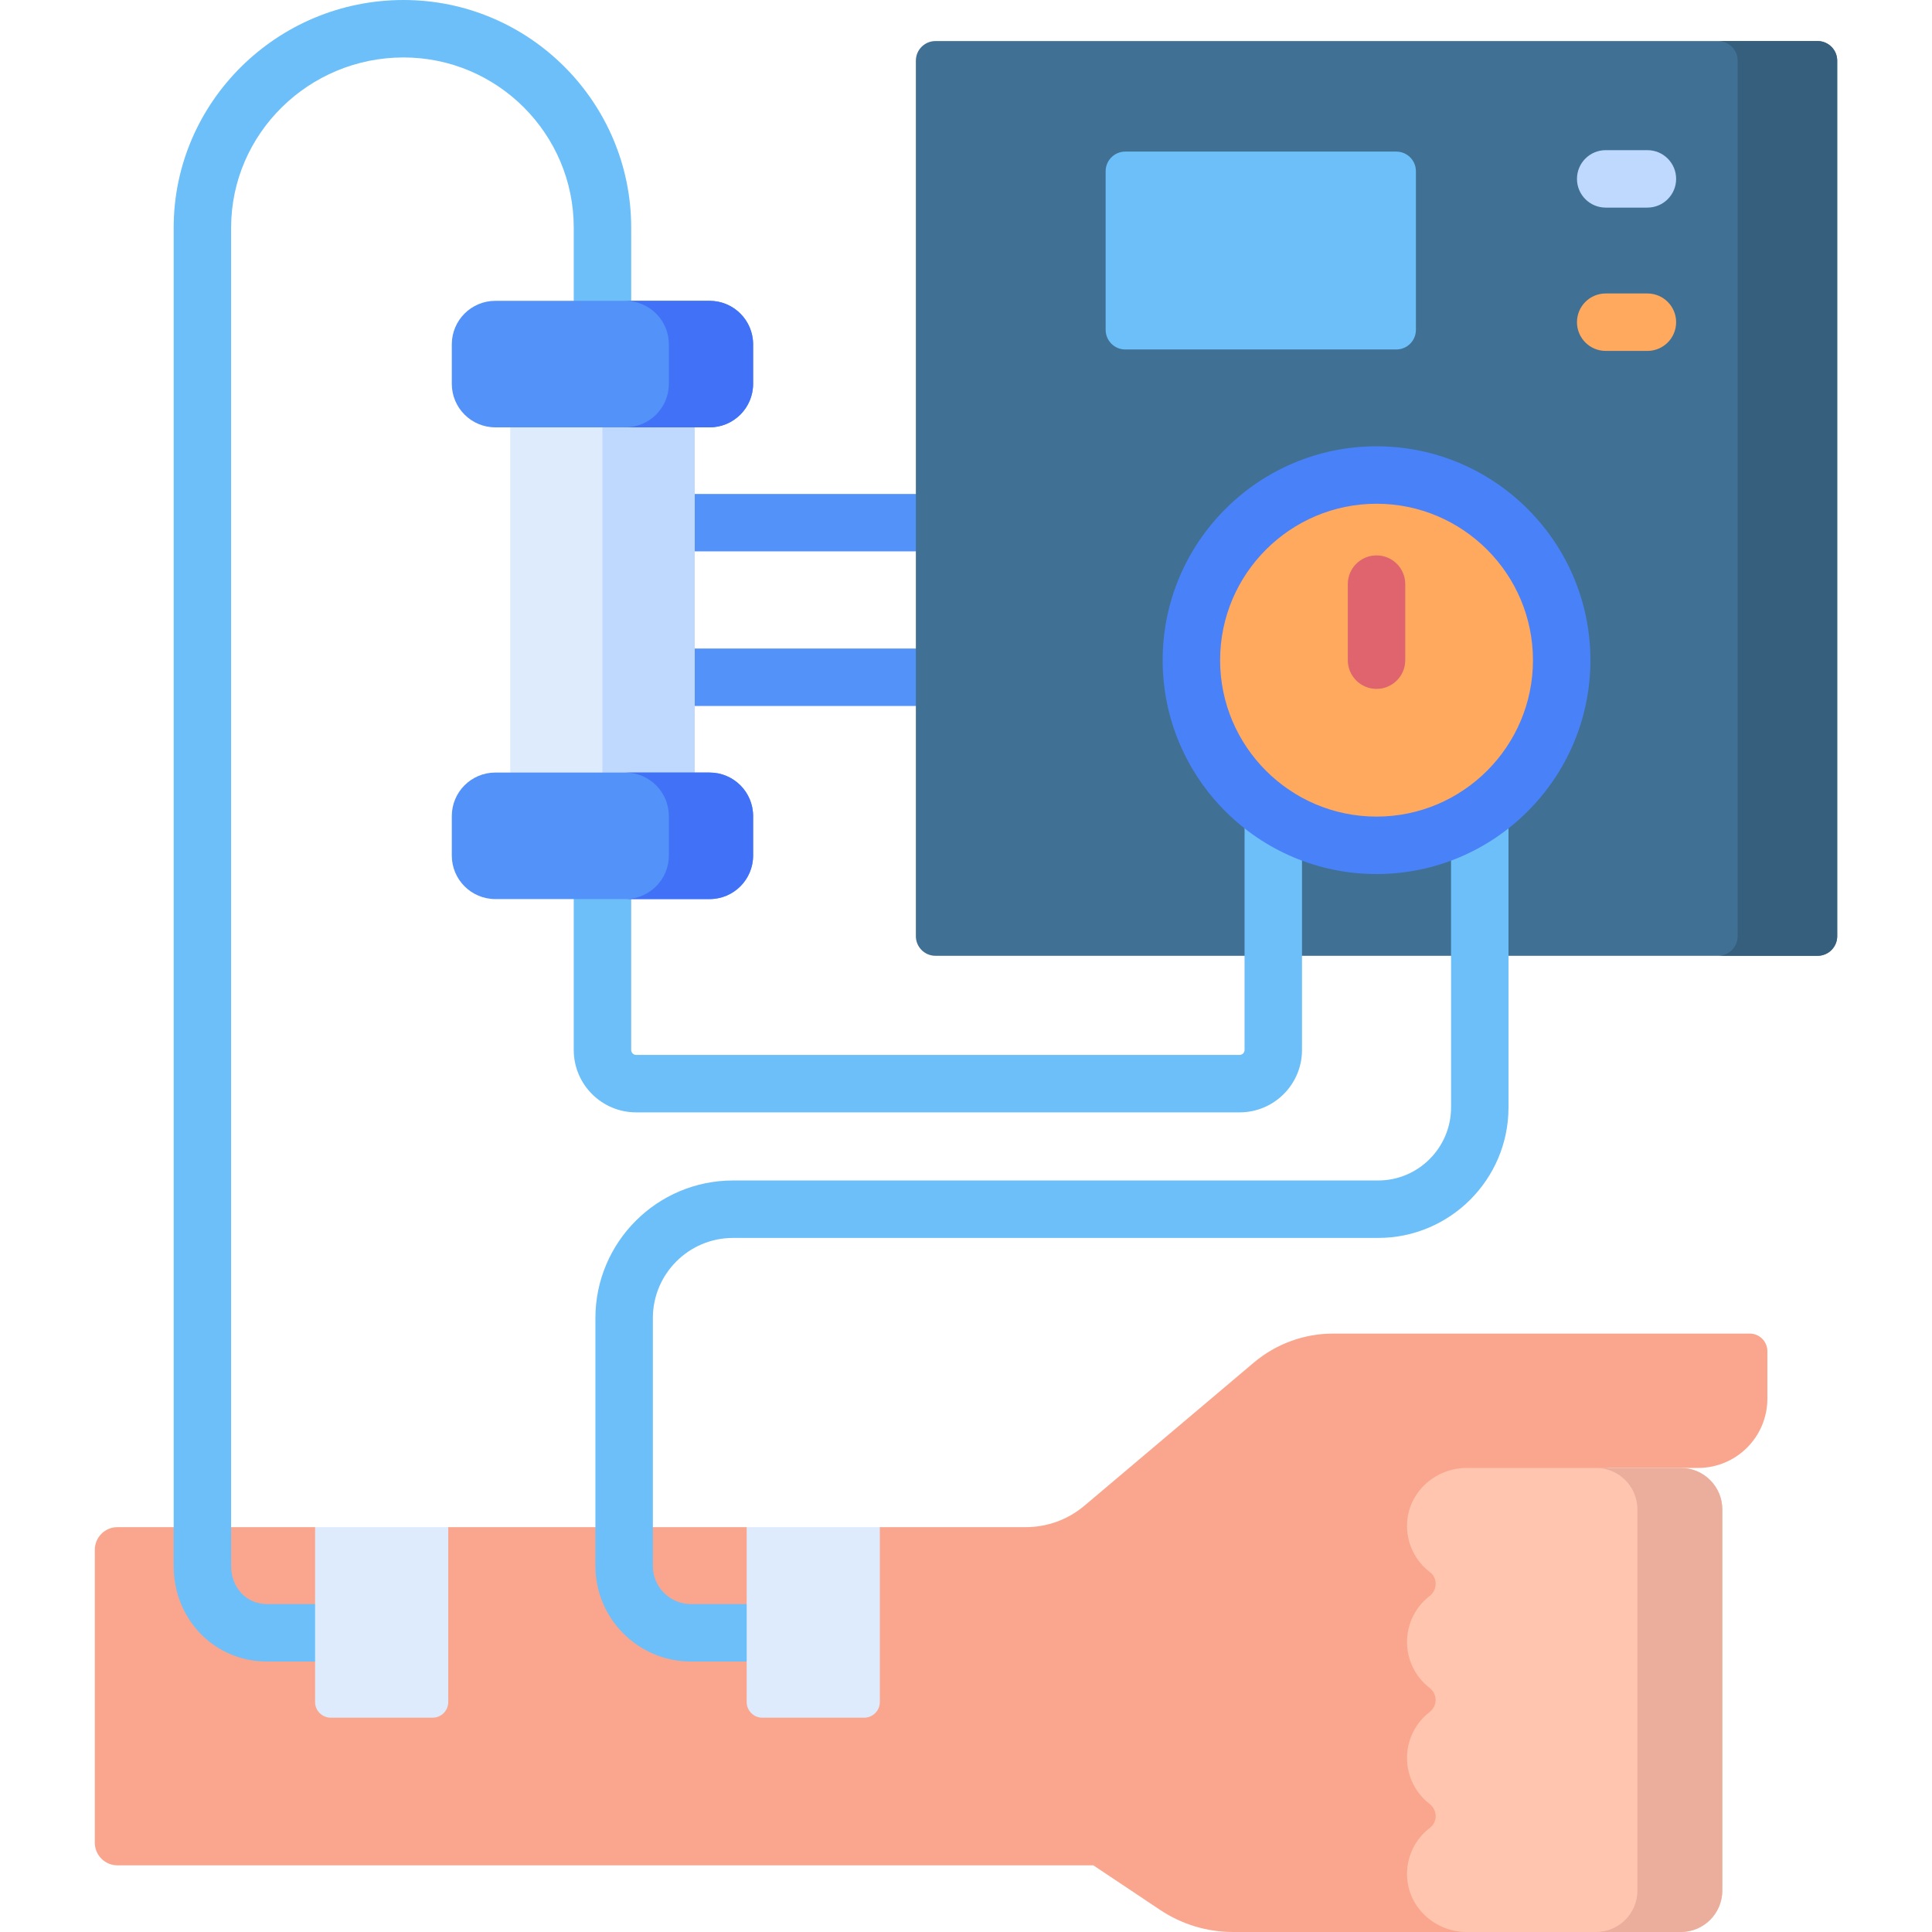
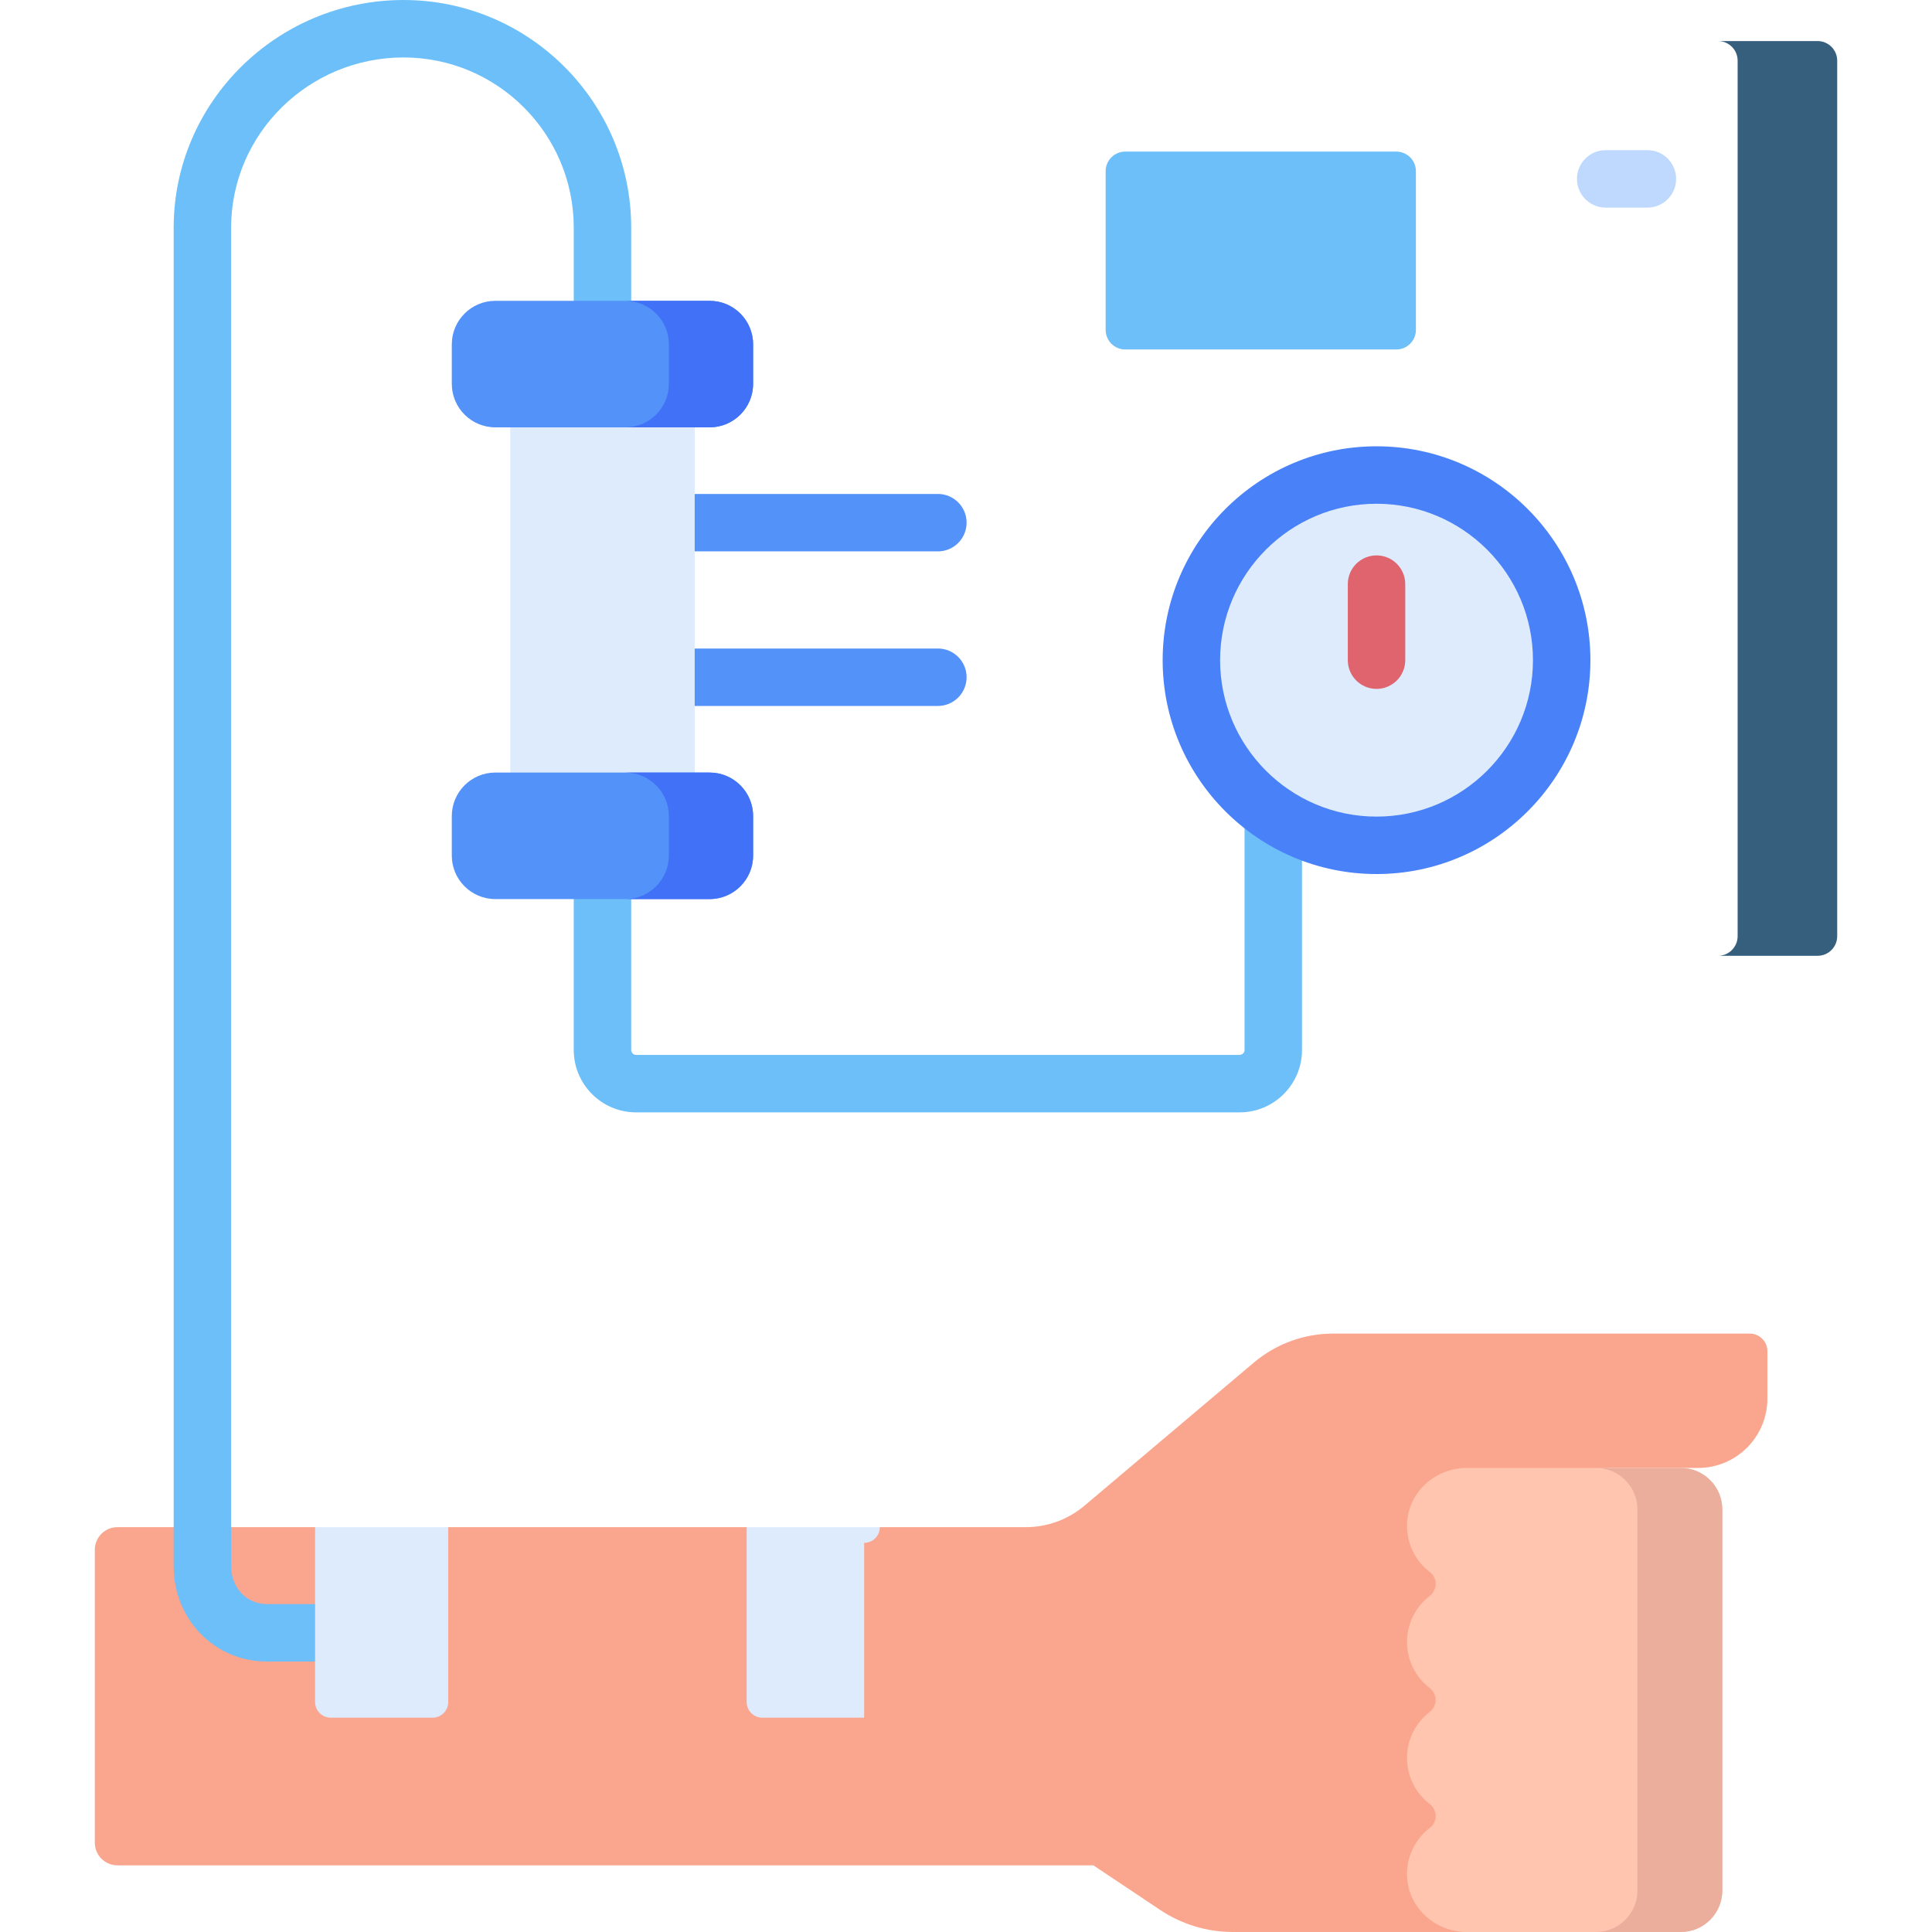
<svg xmlns="http://www.w3.org/2000/svg" id="Capa_1" enable-background="new 0 0 512 512" height="512" viewBox="0 0 512 512" width="512">
  <g>
    <g fill="#5392f9">
      <path d="m248.546 146.124h-70.276c-4.204 0-7.611-3.407-7.611-7.611s3.407-7.611 7.611-7.611h70.277c4.204 0 7.612 3.407 7.612 7.611s-3.409 7.611-7.613 7.611z" />
      <path d="m248.546 187.085h-70.276c-4.204 0-7.611-3.407-7.611-7.611s3.407-7.611 7.611-7.611h70.277c4.204 0 7.612 3.407 7.612 7.611s-3.409 7.611-7.613 7.611z" />
    </g>
-     <path d="m242.714 16.078v232.019c0 2.872 2.328 5.199 5.199 5.199h233.764c2.872 0 5.199-2.328 5.199-5.2v-232.018c0-2.872-2.328-5.199-5.199-5.199h-233.764c-2.872 0-5.199 2.328-5.199 5.199z" fill="#407194" />
    <path d="m481.677 10.879h-26.387c2.872 0 5.199 2.328 5.199 5.199v232.019c0 2.872-2.328 5.2-5.199 5.2h26.387c2.872 0 5.199-2.328 5.199-5.2v-232.019c0-2.871-2.327-5.199-5.199-5.199z" fill="#365f7e" />
    <path d="m426.199 389.02h23.803c10.147 0 18.372-8.225 18.372-18.372v-12.562c0-2.581-2.092-4.673-4.673-4.673h-110.404c-7.699 0-15.15 2.726-21.032 7.695l-44.891 37.924c-4.339 3.666-9.836 5.677-15.517 5.677h-38.689l-17.645 10.149-17.645-10.149h-79.084l-17.645 10.149-17.645-10.149h-52.38c-3.314 0-6 2.686-6 6v77.626c0 3.314 2.686 6 6 6h258.626l17.719 11.828c5.701 3.805 12.401 5.836 19.255 5.836h61.954l39.174-10z" fill="#faa68e" />
    <path d="m445.43 389.02h-56.75c-8.277 0-15.4 6.361-15.789 14.629-.249 5.294 2.18 10.034 6.049 12.981 2.106 1.604 2.006 4.719-.088 6.339-3.637 2.811-5.979 7.217-5.979 12.17 0 4.952 2.342 9.358 5.979 12.169 2.13 1.647 2.13 4.759 0 6.406-3.637 2.811-5.979 7.217-5.979 12.17 0 4.952 2.342 9.358 5.979 12.169 2.095 1.619 2.194 4.735.088 6.339-3.869 2.947-6.298 7.686-6.049 12.979.389 8.269 7.511 14.63 15.789 14.63h56.751c6.074 0 10.997-4.924 10.997-10.997v-100.987c-.001-6.074-4.925-10.997-10.998-10.997z" fill="#ffc5ae" />
    <path d="m445.43 389.02h-22.492c6.073 0 10.997 4.923 10.997 10.997v100.986c0 6.073-4.924 10.997-10.997 10.997h22.492c6.073 0 10.997-4.924 10.997-10.997v-100.986c0-6.074-4.924-10.997-10.997-10.997z" fill="#ebae9d" />
    <circle cx="364.795" cy="174.952" fill="#ddebfd" r="49.067" />
-     <circle cx="364.795" cy="174.952" fill="#ffa95f" r="49.067" />
    <g fill="#6cbff8">
      <path d="m293.009 45.373v42.042c0 2.872 2.328 5.199 5.199 5.199h71.822c2.872 0 5.199-2.328 5.199-5.199v-42.042c0-2.872-2.328-5.199-5.199-5.199h-71.822c-2.871 0-5.199 2.328-5.199 5.199z" />
      <path d="m328.512 294.788h-159.932c-9.116 0-16.532-7.416-16.532-16.532v-50.145c0-4.204 3.407-7.611 7.611-7.611s7.611 3.407 7.611 7.611v50.145c0 .721.588 1.309 1.309 1.309h159.933c.721 0 1.309-.588 1.309-1.309v-62.566c0-4.204 3.407-7.611 7.612-7.611s7.611 3.407 7.611 7.611v62.566c.001 9.116-7.416 16.532-16.532 16.532z" />
-       <path d="m197.879 440.32h-14.787c-13.95 0-25.3-11.35-25.3-25.3v-65.724c0-20.101 16.353-36.454 36.454-36.454h170.953c10.666 0 19.344-8.682 19.344-19.353v-77.8c0-4.204 3.407-7.611 7.611-7.611s7.612 3.407 7.612 7.611v77.8c0 19.065-15.506 34.576-34.567 34.576h-170.953c-11.707 0-21.231 9.524-21.231 21.231v65.724c0 5.557 4.52 10.077 10.077 10.077h14.787c4.204 0 7.611 3.407 7.611 7.611s-3.407 7.612-7.611 7.612z" />
      <path d="m83.503 440.32h-12.757c-13.863 0-24.722-11.113-24.722-25.3v-354.858c.117-33.186 27.442-60.162 60.913-60.162 33.269 0 60.334 27.065 60.334 60.334v29.532c0 4.204-3.407 7.611-7.611 7.611s-7.611-3.407-7.611-7.611v-29.532c0-24.874-20.237-45.111-45.111-45.111-25.106 0-45.603 20.171-45.69 44.965v354.832c0 5.745 4.084 10.077 9.5 10.077h12.757c4.204 0 7.611 3.407 7.611 7.611s-3.408 7.612-7.613 7.612z" />
    </g>
    <path d="m364.795 182.564c-4.204 0-7.612-3.407-7.612-7.611v-20.155c0-4.204 3.407-7.611 7.612-7.611s7.611 3.407 7.611 7.611v20.155c0 4.204-3.407 7.611-7.611 7.611z" fill="#df646e" />
    <path d="m364.795 231.63c-31.253 0-56.678-25.425-56.678-56.678s25.425-56.678 56.678-56.678 56.678 25.425 56.678 56.678-25.425 56.678-56.678 56.678zm0-98.132c-22.858 0-41.455 18.597-41.455 41.455s18.597 41.455 41.455 41.455 41.455-18.597 41.455-41.455-18.597-41.455-41.455-41.455z" fill="#4981f8" />
    <g>
      <path d="m436.581 55.017h-11.056c-4.204 0-7.611-3.407-7.611-7.611s3.407-7.611 7.611-7.611h11.056c4.204 0 7.611 3.407 7.611 7.611s-3.407 7.611-7.611 7.611z" fill="#bed9fd" />
-       <path d="m436.581 92.996h-11.056c-4.204 0-7.611-3.407-7.611-7.611s3.407-7.611 7.611-7.611h11.056c4.204 0 7.611 3.407 7.611 7.611s-3.407 7.611-7.611 7.611z" fill="#ffa95f" />
    </g>
-     <path d="m229.008 455.207h-26.971c-2.297 0-4.16-1.862-4.16-4.16v-46.338h35.29v46.338c.001 2.298-1.861 4.16-4.159 4.16z" fill="#ddebfd" />
+     <path d="m229.008 455.207h-26.971c-2.297 0-4.16-1.862-4.16-4.16v-46.338h35.29c.001 2.298-1.861 4.16-4.159 4.16z" fill="#ddebfd" />
    <path d="m114.634 455.207h-26.971c-2.297 0-4.16-1.862-4.16-4.16v-46.338h35.29v46.338c.001 2.298-1.861 4.16-4.159 4.16z" fill="#ddebfd" />
    <path d="m184.102 99.29-48.888 13.963v91.481l48.888 15.426z" fill="#ddebfd" />
-     <path d="m159.658 104.933h24.444v108.121h-24.444z" fill="#bed9fd" />
    <path d="m188.047 238.264h-56.779c-6.371 0-11.536-5.165-11.536-11.536v-10.458c0-6.371 5.165-11.536 11.536-11.536h56.779c6.371 0 11.536 5.165 11.536 11.536v10.458c0 6.371-5.165 11.536-11.536 11.536z" fill="#5392f9" />
    <path d="m188.047 113.253h-56.779c-6.371 0-11.536-5.165-11.536-11.536v-10.458c0-6.371 5.165-11.536 11.536-11.536h56.779c6.371 0 11.536 5.165 11.536 11.536v10.458c0 6.371-5.165 11.536-11.536 11.536z" fill="#5392f9" />
    <path d="m188.047 204.734h-22.327c6.371 0 11.536 5.165 11.536 11.536v10.457c0 6.372-5.165 11.537-11.536 11.537h22.327c6.371 0 11.536-5.165 11.536-11.536v-10.458c0-6.371-5.165-11.536-11.536-11.536z" fill="#4071f7" />
    <path d="m188.047 79.723h-22.327c6.371 0 11.536 5.165 11.536 11.537v10.457c0 6.371-5.165 11.536-11.536 11.536h22.327c6.371 0 11.536-5.165 11.536-11.536v-10.458c0-6.372-5.165-11.536-11.536-11.536z" fill="#4071f7" />
  </g>
</svg>